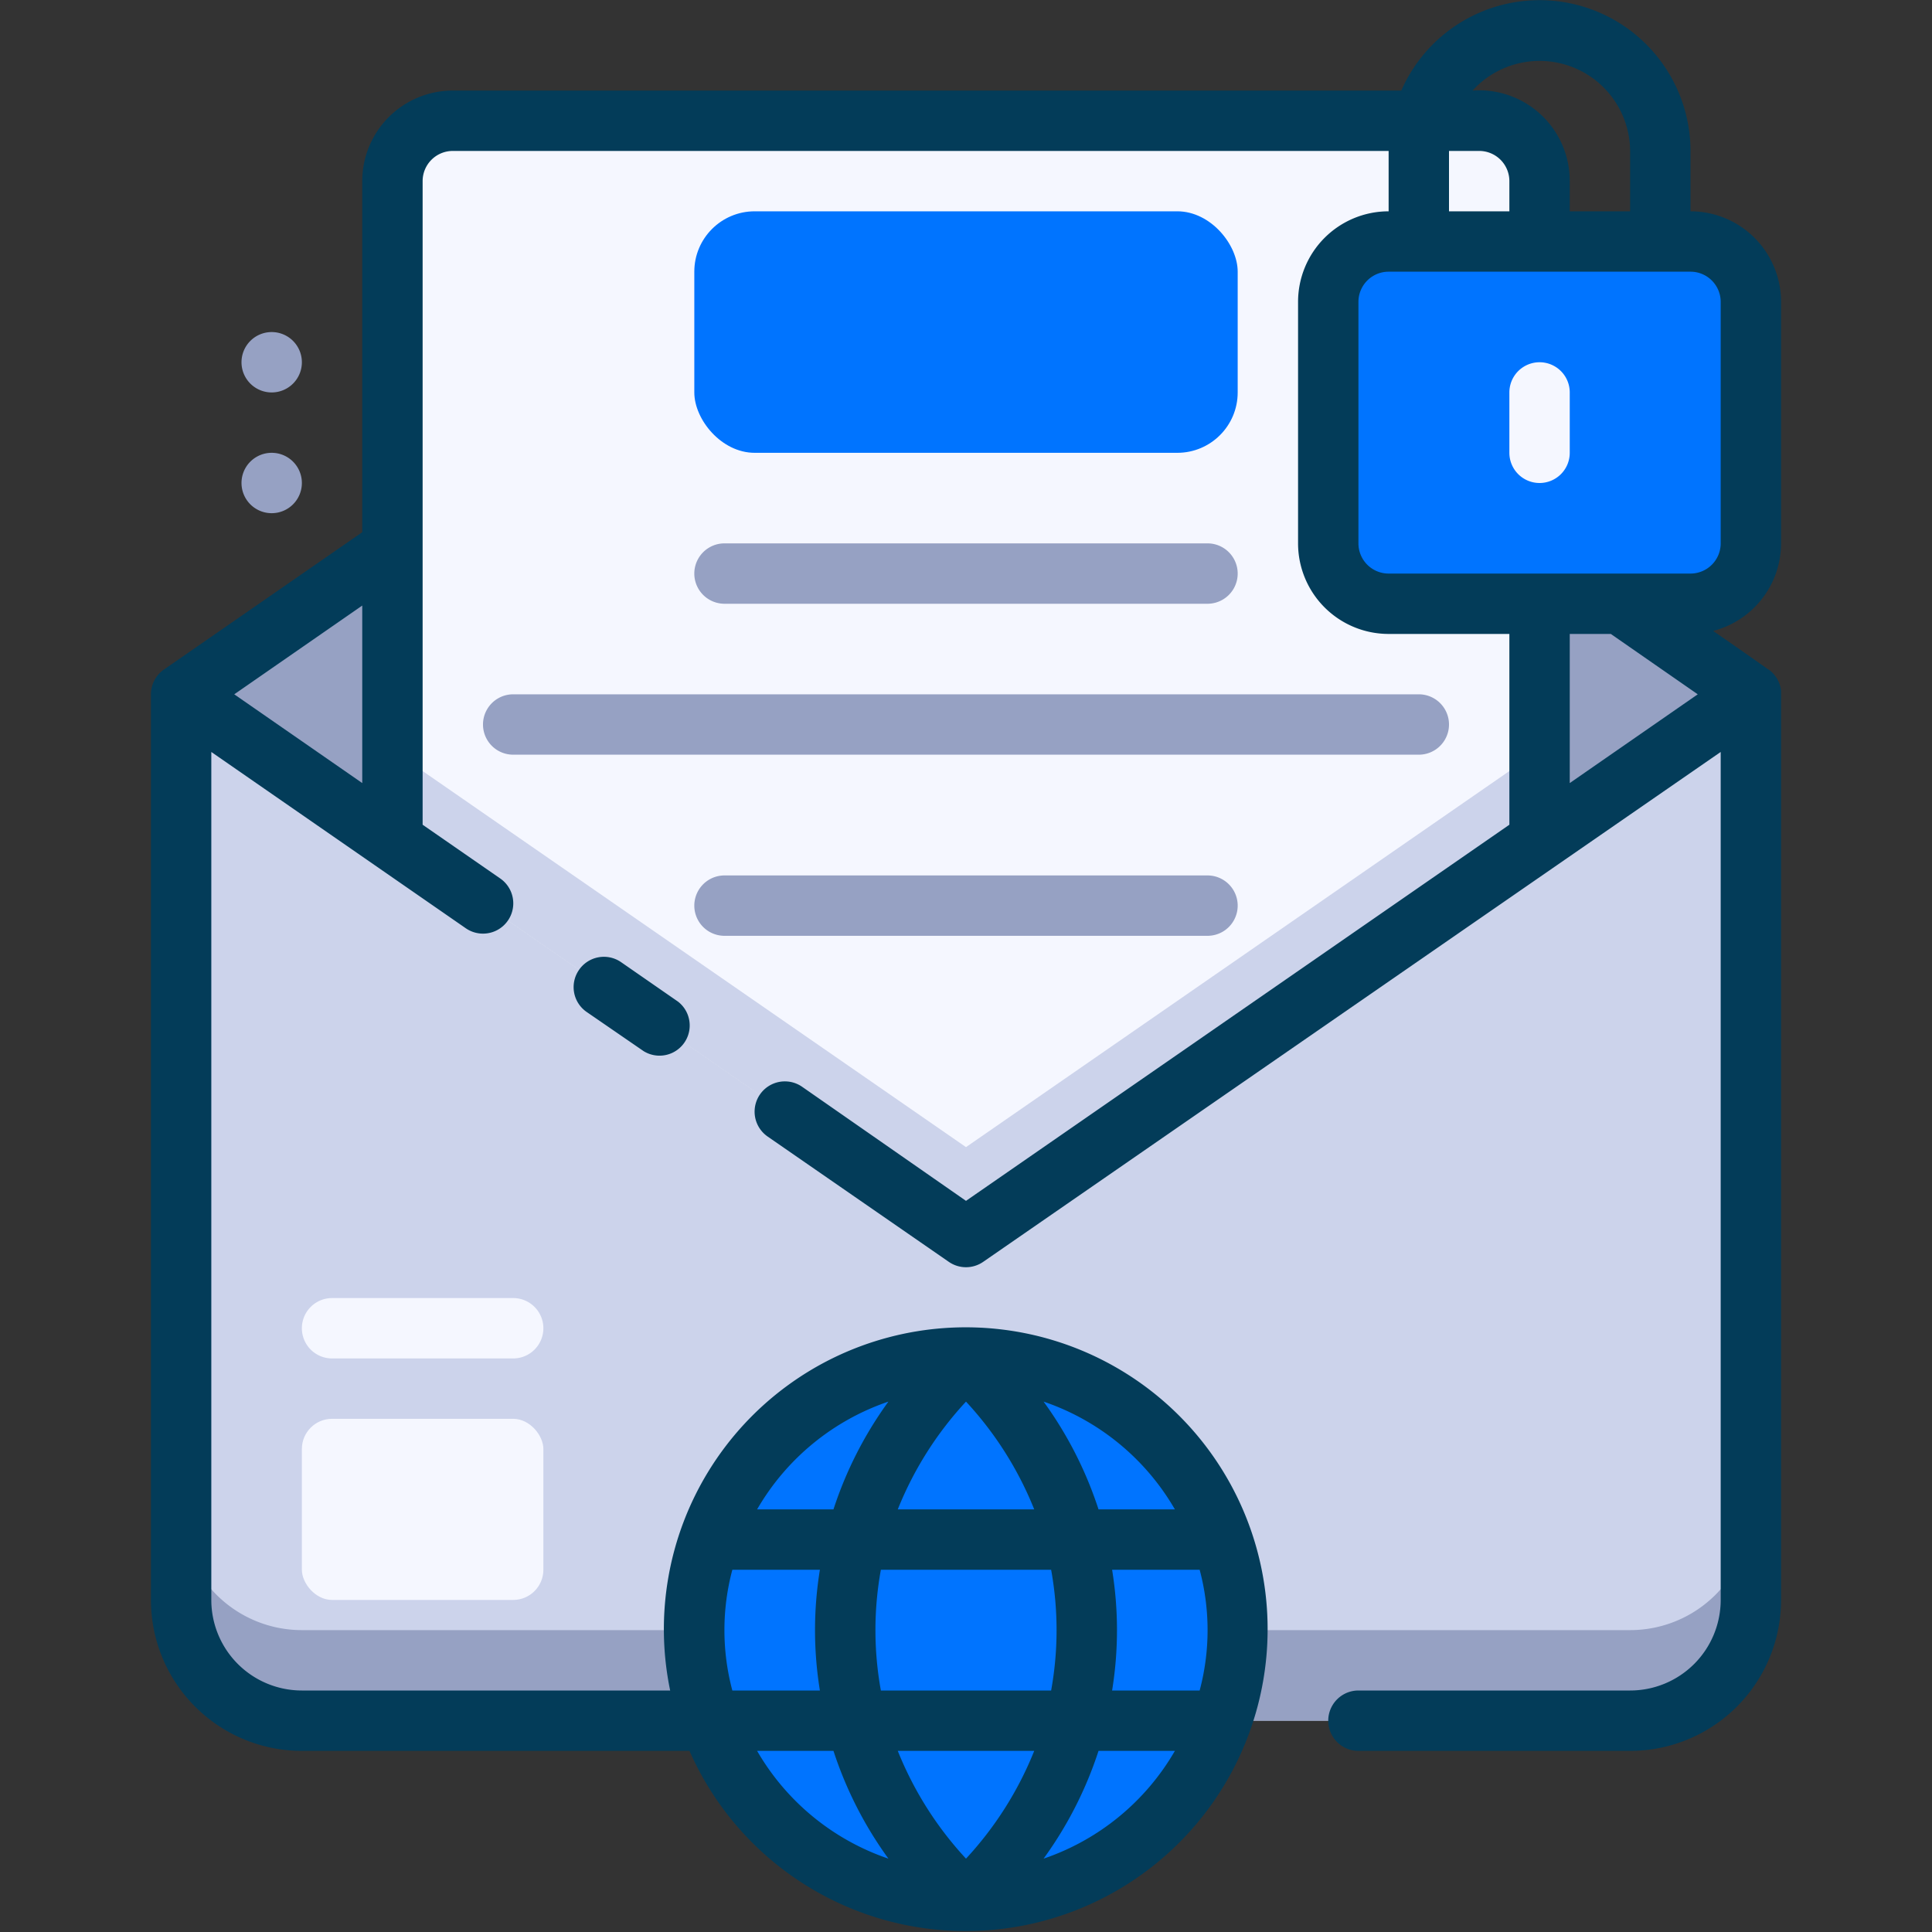
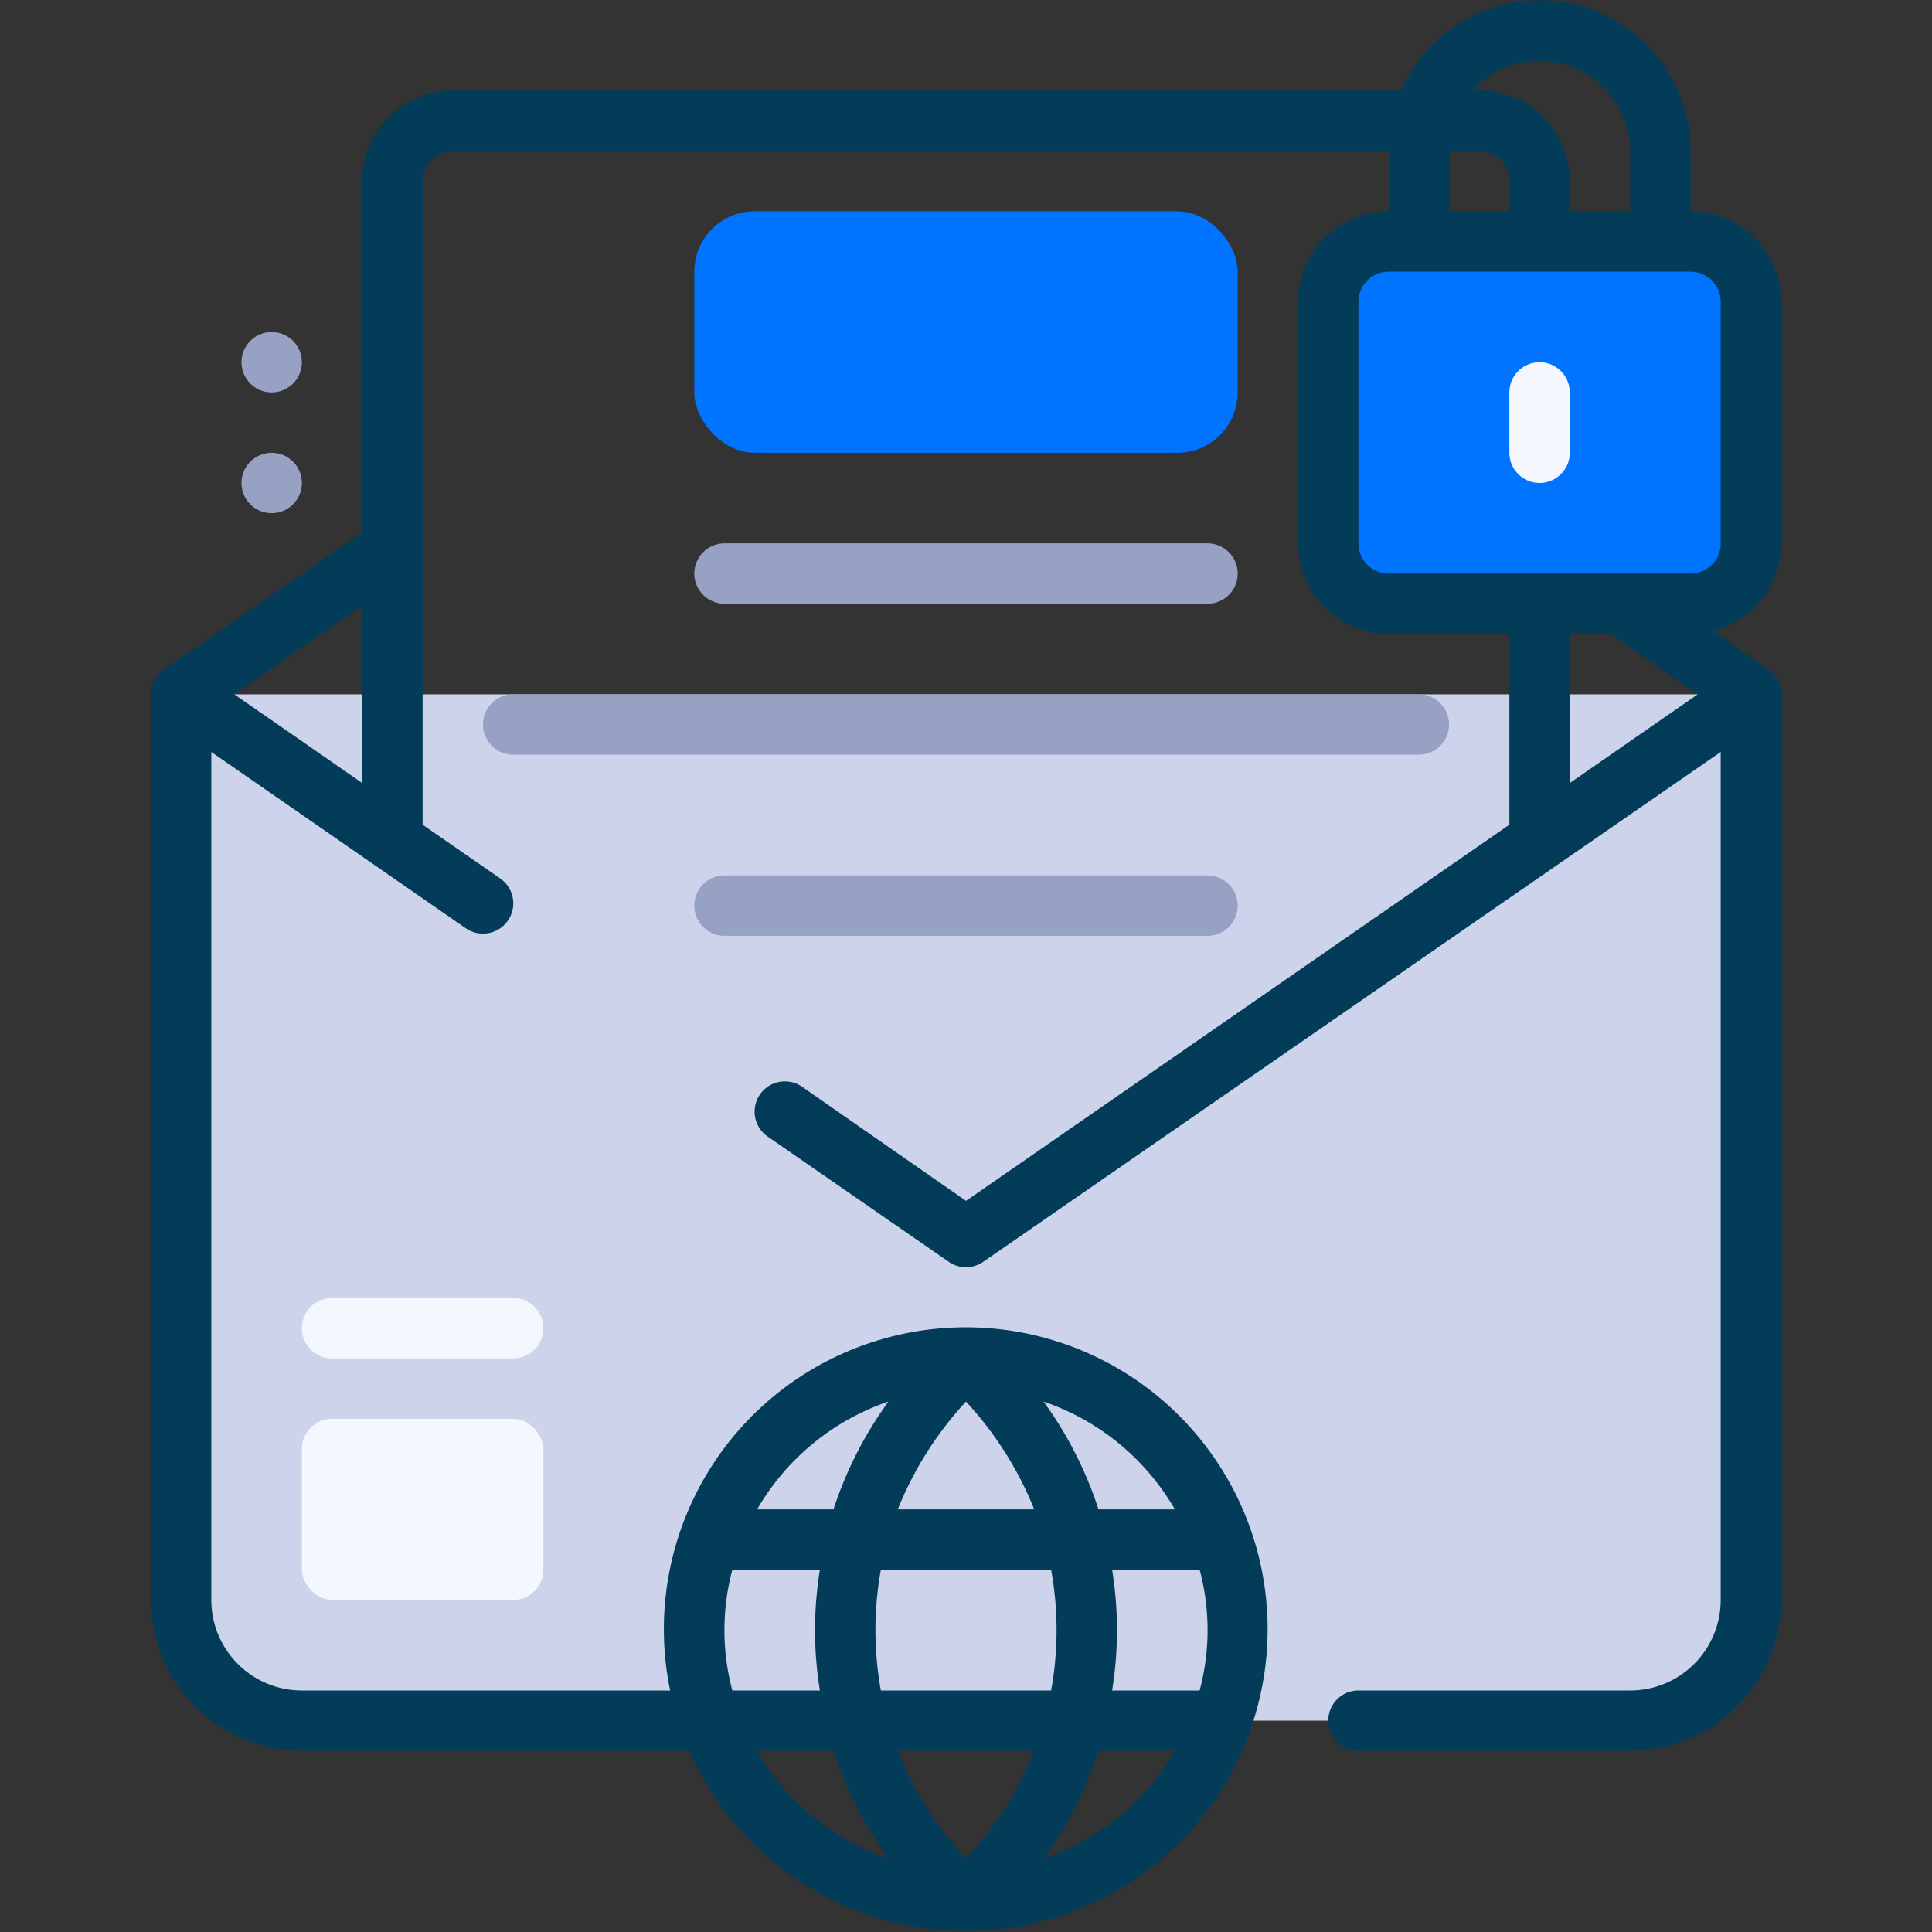
<svg xmlns="http://www.w3.org/2000/svg" version="1.1" width="512" height="512" x="0" y="0" viewBox="0 0 64 64" style="enable-background:new 0 0 512 512" xml:space="preserve" class="">
  <rect x="0" y="0" width="64" height="64" fill="#333333" stroke="none" />
  <g>
    <g data-name="15. Privacy">
      <path fill="#ccd3eb" d="M6 23h52v30a4 4 0 0 1-4 4H10a4 4 0 0 1-4-4V23z" opacity="1" data-original="#ccd3eb" />
-       <path fill="#96a1c3" d="M54 54H10a4 4 0 0 1-4-4v3a4 4 0 0 0 4 4h44a4 4 0 0 0 4-4v-3a4 4 0 0 1-4 4zM58 23 32 41 6 23 32 5z" opacity="1" data-original="#96a1c3" />
-       <path fill="#f5f7ff" d="M51 6v21.85L32 41 13 27.85V6a2 2 0 0 1 2-2h34a2 2 0 0 1 2 2z" opacity="1" data-original="#f5f7ff" />
-       <path fill="#ccd3eb" d="M13 24.85v3L32 41l19-13.15v-3L32 38z" opacity="1" data-original="#ccd3eb" />
      <rect width="14" height="12" x="44" y="8" fill="#0074ff" rx="2" opacity="1" data-original="#0074ff" />
      <path fill="#f5f7ff" d="M51 16a1 1 0 0 1-1-1v-2a1 1 0 0 1 2 0v2a1 1 0 0 1-1 1z" opacity="1" data-original="#f5f7ff" />
      <rect width="18" height="8" x="23" y="7" fill="#0074ff" rx="2" opacity="1" data-original="#0074ff" />
      <g fill="#96a1c3">
        <path d="M40 20H24a1 1 0 0 1 0-2h16a1 1 0 0 1 0 2zM40 31H24a1 1 0 0 1 0-2h16a1 1 0 0 1 0 2zM47 25H17a1 1 0 0 1 0-2h30a1 1 0 0 1 0 2z" fill="#96a1c3" opacity="1" data-original="#96a1c3" />
      </g>
-       <circle cx="32" cy="54" r="9" fill="#0074ff" opacity="1" data-original="#0074ff" />
-       <path fill="#033c59" d="M19.18 32.13a1 1 0 0 0 .25 1.39l1.89 1.3a1 1 0 0 0 1.14-1.64l-1.89-1.31a1 1 0 0 0-1.39.26z" opacity="1" data-original="#033c59" class="" />
      <path fill="#033c59" d="M59 18v-8a3 3 0 0 0-3-3V5a5 5 0 0 0-9.58-2H15a3 3 0 0 0-3 3v11.63l-6.57 4.55A1 1 0 0 0 5 23v30a5 5 0 0 0 5 5h12.84a10 10 0 1 0-.64-2H10a3 3 0 0 1-3-3V24.91l8.43 5.84a1 1 0 0 0 1.14-1.65L14 27.32V6a1 1 0 0 1 1-1h31v2a3 3 0 0 0-3 3v8a3 3 0 0 0 3 3h4v6.32L32 39.78 26.57 36a1 1 0 0 0-1.14 1.65l6 4.15a1 1 0 0 0 1.14 0L57 24.91V53a3 3 0 0 1-3 3h-9a1 1 0 0 0 0 2h9a5 5 0 0 0 5-5V22.88a1 1 0 0 0-.41-.7c-.1-.05.47.32-1.84-1.28A3 3 0 0 0 59 18zM34.26 50h-4.52A11.56 11.56 0 0 1 32 46.43 11.56 11.56 0 0 1 34.26 50zm.56 2a11.2 11.2 0 0 1 0 4h-5.64a11.2 11.2 0 0 1 0-4zm4.92 4h-2.9a12.48 12.48 0 0 0 0-4h2.9a7.75 7.75 0 0 1 0 4zm-10 2h4.52A11.56 11.56 0 0 1 32 61.57 11.56 11.56 0 0 1 29.74 58zm-2.58-2h-2.9a7.75 7.75 0 0 1 0-4h2.9a12.48 12.48 0 0 0 0 4zm-2.08 2h2.53a12.82 12.82 0 0 0 1.82 3.57A8 8 0 0 1 25.08 58zm9.49 3.57A12.82 12.82 0 0 0 36.39 58h2.53a8 8 0 0 1-4.35 3.57zM38.92 50h-2.53a12.82 12.82 0 0 0-1.82-3.57A8 8 0 0 1 38.92 50zm-9.49-3.57A12.82 12.82 0 0 0 27.61 50h-2.53a8 8 0 0 1 4.35-3.57zM7.76 23 12 20.06v5.88zM54 5v2h-2V6a3 3 0 0 0-3.22-3A3 3 0 0 1 54 5zm-6 0h1a1 1 0 0 1 1 1v1h-2zm4 16h1.36l2.88 2L52 25.94zm5-3a1 1 0 0 1-1 1H46a1 1 0 0 1-1-1v-8a1 1 0 0 1 1-1h10a1 1 0 0 1 1 1z" opacity="1" data-original="#033c59" class="" />
      <rect width="8" height="6" x="10" y="47" fill="#f5f7ff" rx="1" opacity="1" data-original="#f5f7ff" />
      <path fill="#f5f7ff" d="M17 45h-6a1 1 0 0 1 0-2h6a1 1 0 0 1 0 2z" opacity="1" data-original="#f5f7ff" />
      <path fill="#96a1c3" d="M9 15a1 1 0 1 0 1 1 1 1 0 0 0-1-1zM9 13a1 1 0 1 0-1-1 1 1 0 0 0 1 1z" opacity="1" data-original="#96a1c3" />
    </g>
  </g>
</svg>